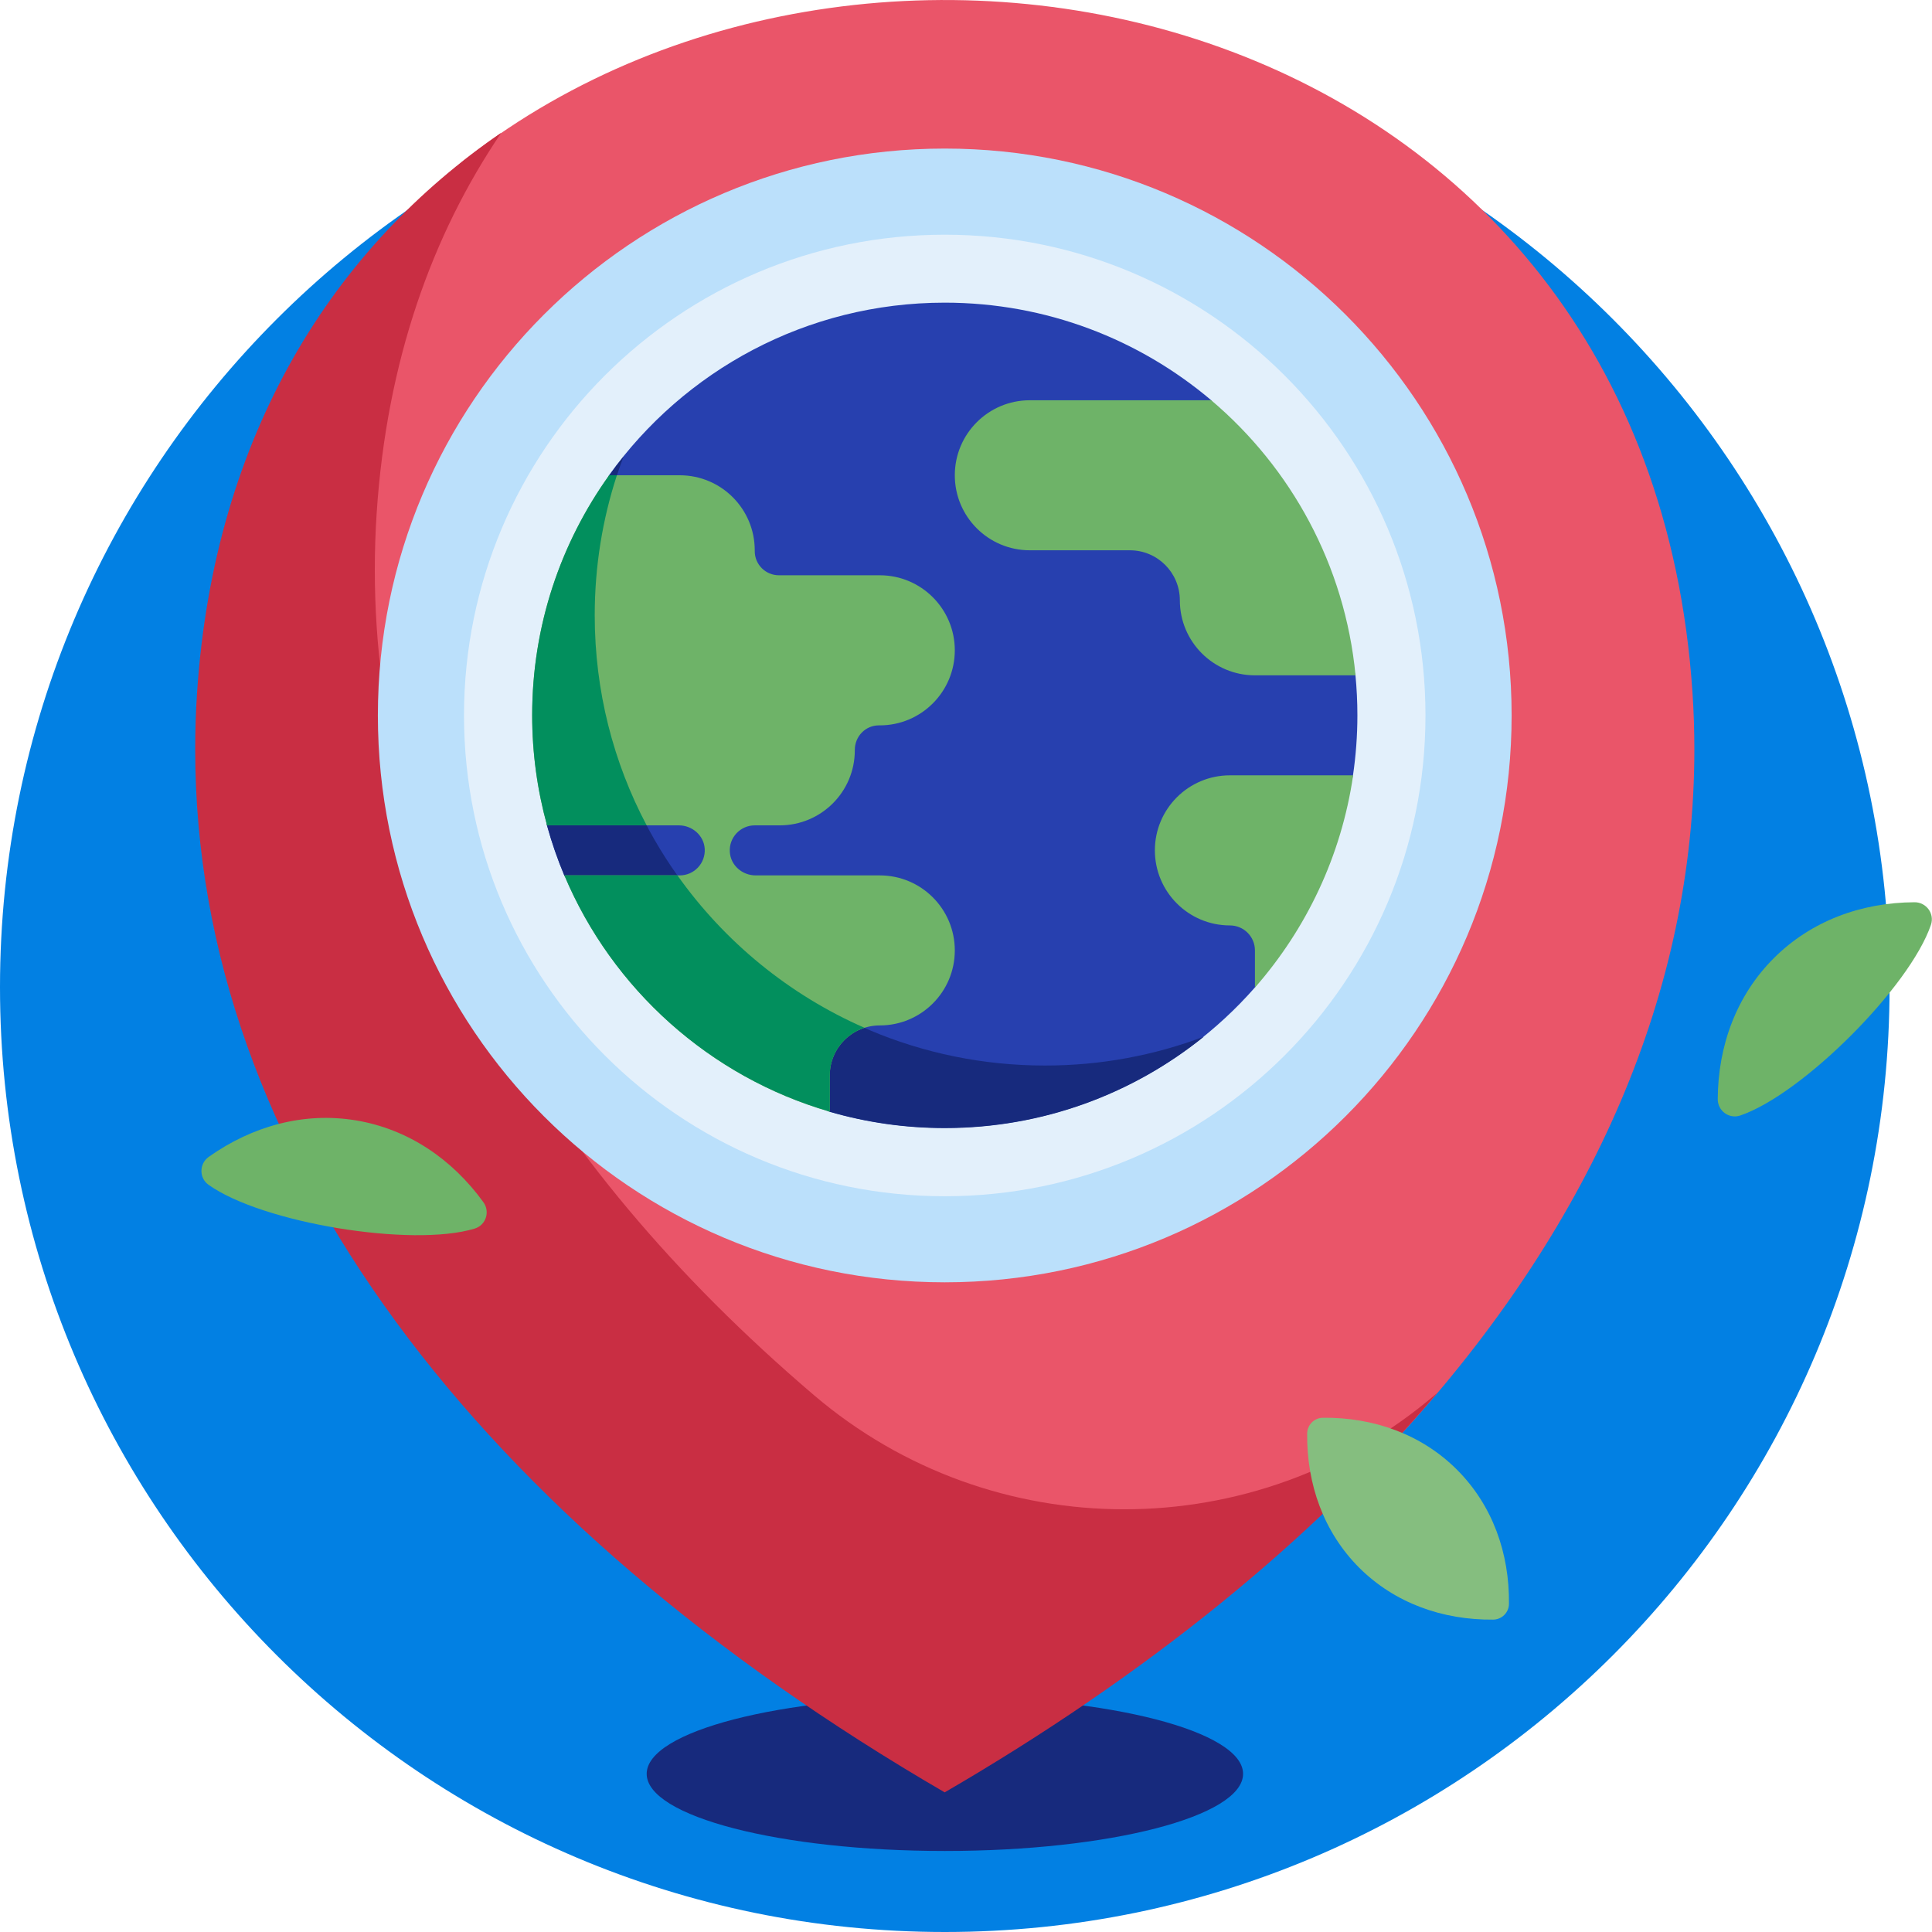
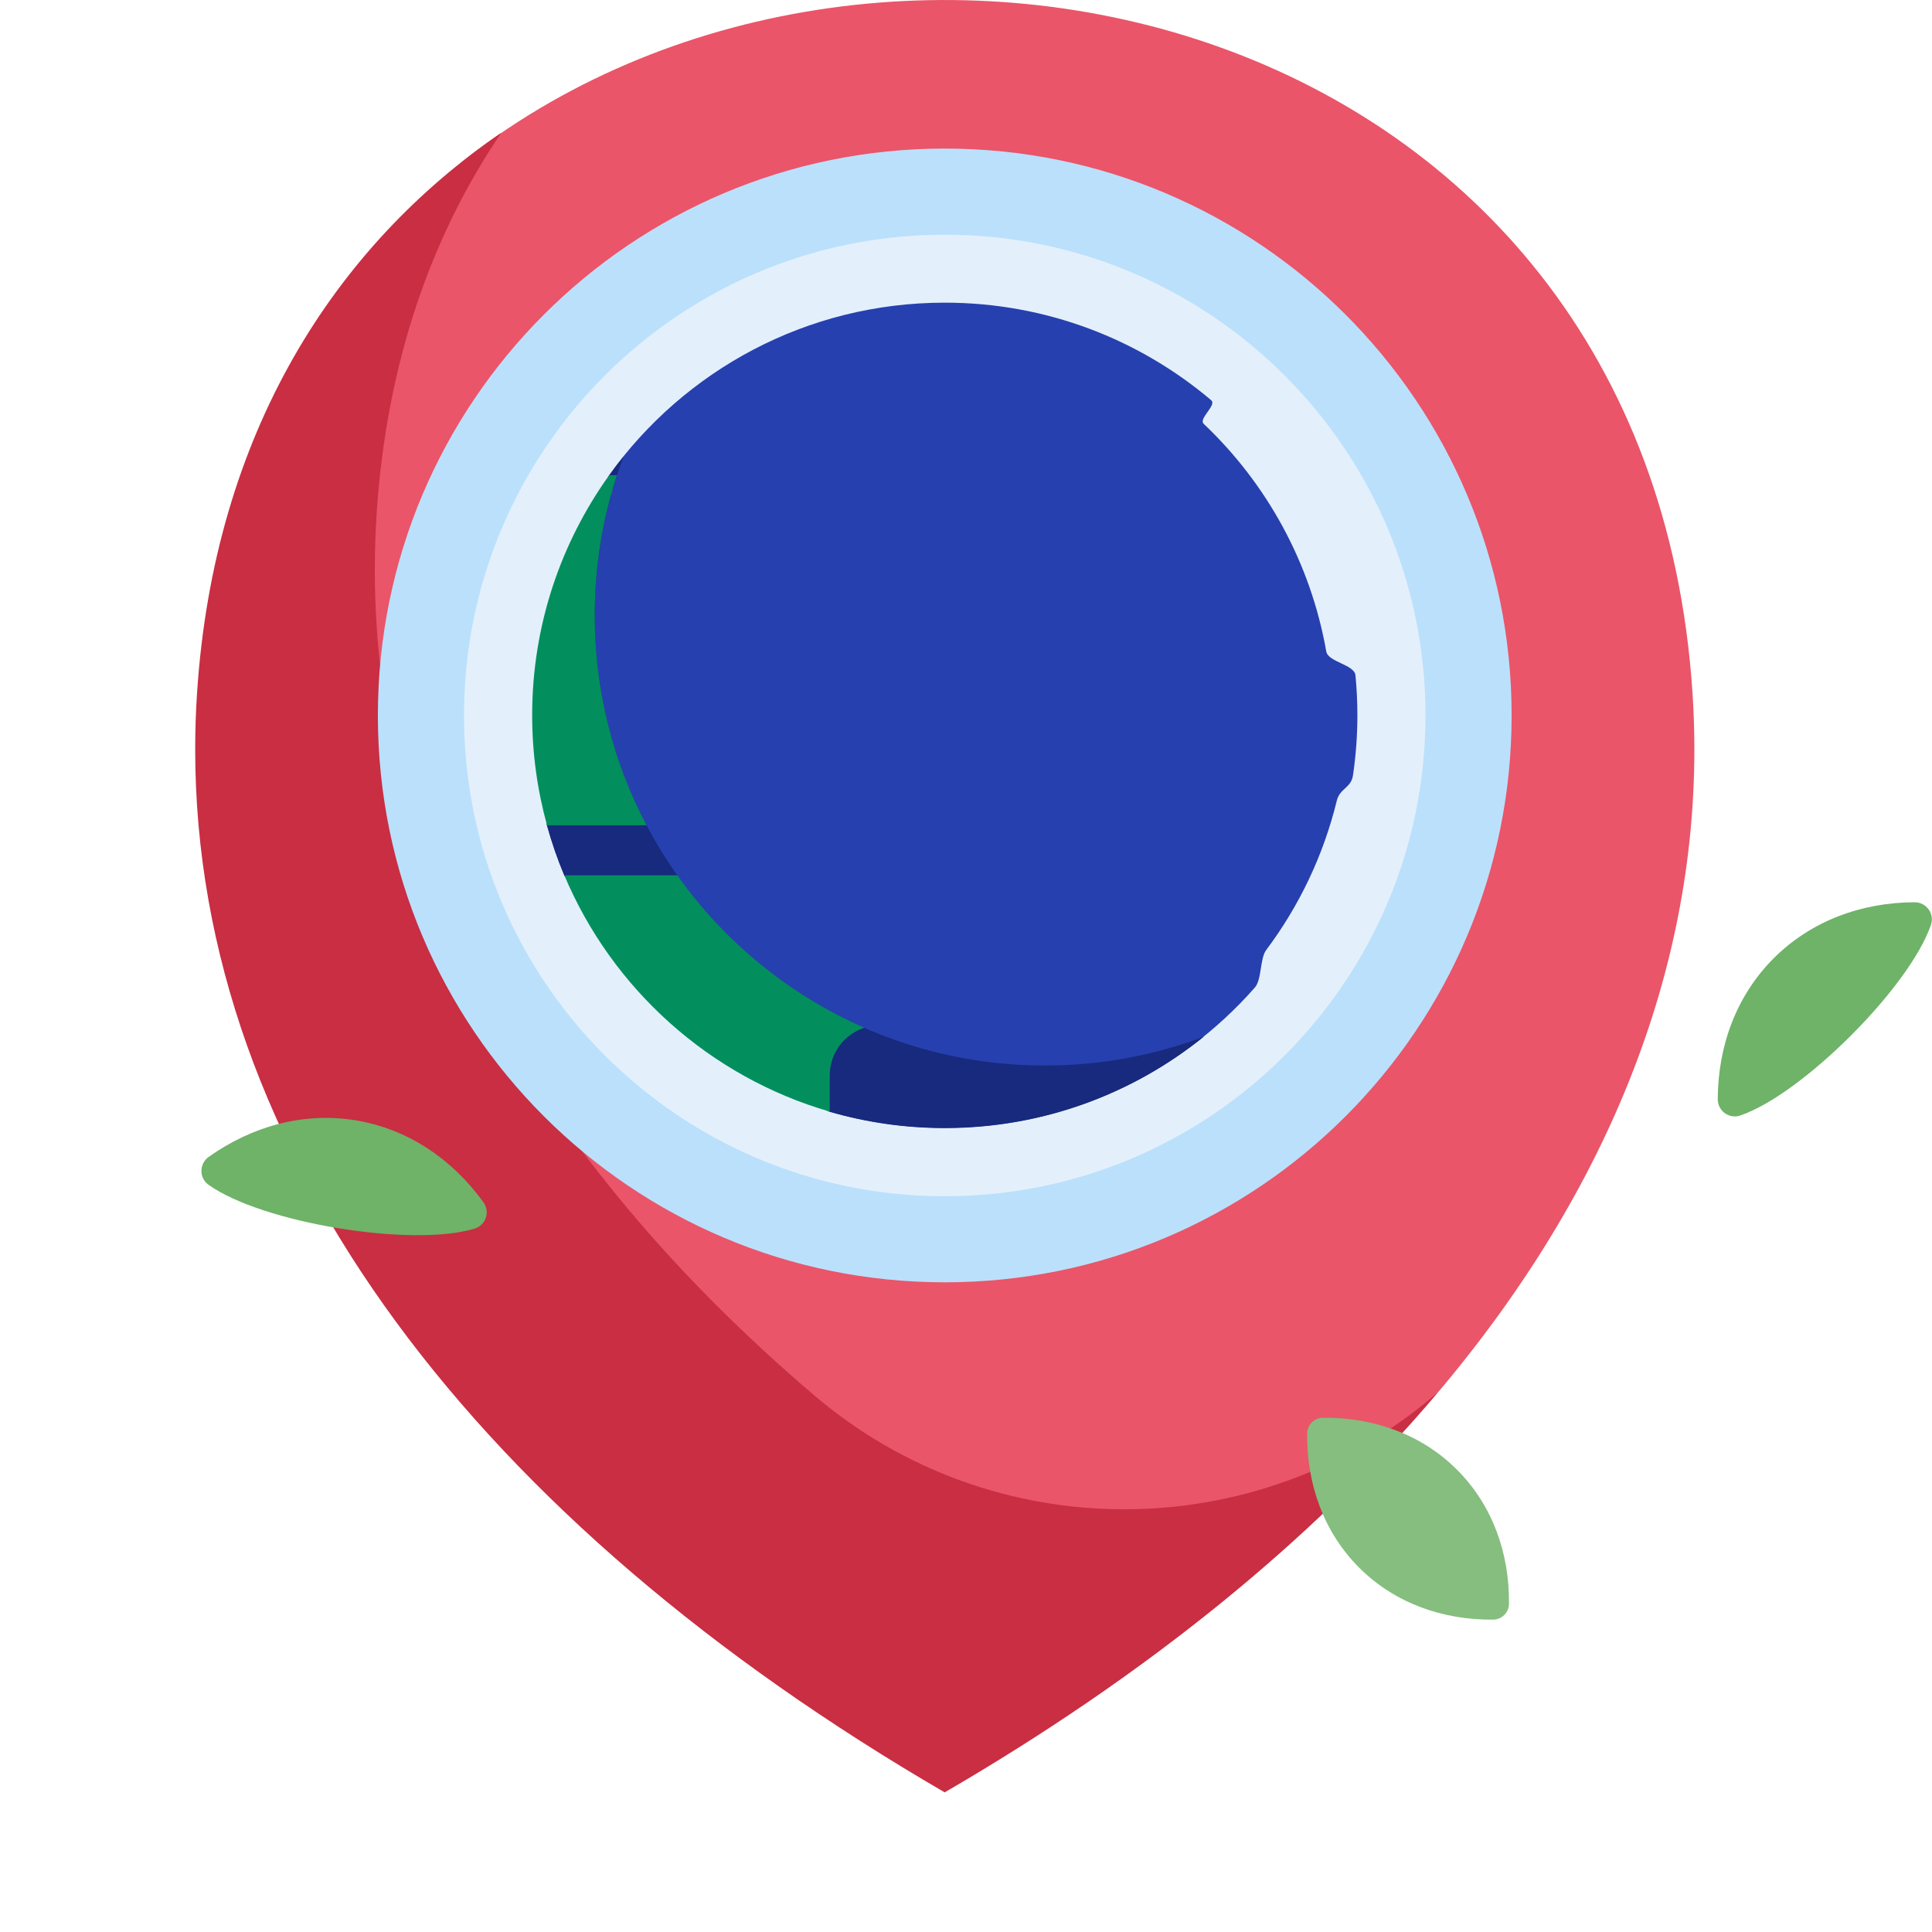
<svg xmlns="http://www.w3.org/2000/svg" width="29" height="29" viewBox="0 0 29 29" fill="none">
  <g clip-path="url(#clip0_1979_18853)">
-     <path d="M28.363 14.818C28.363 22.651 22.014 29 14.182 29C6.349 29 0 22.651 0 14.818C0 6.986 6.349 0.637 14.182 0.637C22.014 0.637 28.363 6.986 28.363 14.818Z" fill="#0280E3" />
-     <path d="M18.659 26.626C18.659 27.266 16.655 27.784 14.183 27.784C11.711 27.784 9.707 27.266 9.707 26.626C9.707 25.987 11.711 25.469 14.183 25.469C16.655 25.469 18.659 25.987 18.659 26.626Z" fill="#172A7D" />
    <path d="M14.183 26.41C7.219 22.361 3.938 17.335 3.938 11.251C3.938 10.965 4.786 4.096 7.015 2.367C13.309 -2.518 24.729 0.159 25.405 10.399C25.424 10.681 25.433 10.965 25.433 11.251C25.433 14.89 23.9 18.327 21.178 21.368C19.348 23.412 16.982 24.782 14.183 26.41Z" fill="#EA5569" />
    <path d="M21.577 20.905C19.698 23.13 17.189 25.155 14.18 26.904C7.216 22.855 2.93 17.335 2.93 11.25C2.93 10.965 2.939 10.681 2.958 10.398C3.215 6.5 5.029 3.698 7.525 1.992C6.486 3.521 5.804 5.425 5.654 7.702C5.635 7.985 5.626 8.269 5.626 8.554C5.626 13.131 8.051 17.389 12.218 20.942C14.898 23.227 18.855 23.226 21.536 20.94C21.549 20.928 21.563 20.917 21.577 20.905Z" fill="#C92E43" />
    <path d="M22.69 10.739C22.69 15.439 18.88 19.248 14.181 19.248C9.481 19.248 5.672 15.439 5.672 10.739C5.672 6.04 9.481 2.23 14.181 2.23C18.88 2.23 22.69 6.04 22.69 10.739Z" fill="#BBE0FB" />
    <path d="M21.397 10.739C21.397 14.725 18.166 17.956 14.181 17.956C10.196 17.956 6.965 14.725 6.965 10.739C6.965 6.754 10.196 3.523 14.181 3.523C18.166 3.523 21.397 6.754 21.397 10.739Z" fill="#E3F0FB" />
    <path d="M20.375 10.737C20.375 11.043 20.352 11.343 20.309 11.637C20.281 11.83 20.111 11.832 20.066 12.018C19.865 12.842 19.5 13.601 19.007 14.259C18.91 14.388 18.942 14.702 18.836 14.823C17.701 16.115 16.036 16.93 14.181 16.93C13.582 16.93 13.002 16.845 12.454 16.686C12.296 16.641 12.373 16.419 12.221 16.361C10.743 15.802 9.535 14.693 8.846 13.284C8.796 13.181 8.515 13.246 8.47 13.139C8.368 12.896 8.281 12.646 8.21 12.388C8.177 12.27 8.428 12.031 8.402 11.91C8.314 11.493 8.563 8.37 9.175 7.409C9.236 7.315 9.078 7.224 9.143 7.133C10.267 5.565 12.104 4.543 14.181 4.543C15.705 4.543 17.101 5.094 18.18 6.007C18.27 6.083 17.984 6.282 18.069 6.363C19.012 7.257 19.673 8.445 19.908 9.78C19.935 9.937 20.33 9.975 20.346 10.136C20.365 10.334 20.375 10.534 20.375 10.737Z" fill="#2740AF" />
    <path d="M18.07 15.561C17.007 16.419 15.654 16.933 14.182 16.933C13.582 16.933 13.003 16.848 12.455 16.689C12.326 16.651 12.252 16.38 12.127 16.335C10.586 15.777 9.542 14.871 8.847 13.402C8.809 13.321 8.506 13.224 8.471 13.142C8.369 12.899 8.282 12.648 8.211 12.391C8.185 12.299 8.269 12.245 8.247 12.152C8.147 11.71 8.133 11.211 8.133 10.739C8.133 9.513 8.451 8.409 9.066 7.447C9.125 7.355 9.08 7.225 9.144 7.136C9.213 7.039 9.285 6.944 9.36 6.852C9.08 7.594 8.927 8.398 8.927 9.238C8.927 12.969 11.952 15.994 15.683 15.994C16.523 15.995 17.328 15.841 18.07 15.561Z" fill="#172A7D" />
-     <path d="M16.96 8.26H15.458C14.836 8.26 14.332 7.756 14.332 7.134C14.332 6.512 14.836 6.008 15.458 6.008H18.181C19.38 7.023 20.188 8.485 20.347 10.137H18.837C18.215 10.137 17.71 9.633 17.71 9.011C17.71 8.596 17.374 8.26 16.96 8.26ZM13.193 10.888H13.206C13.828 10.888 14.332 10.383 14.332 9.761C14.332 9.14 13.828 8.635 13.206 8.635H11.692C11.491 8.635 11.329 8.473 11.329 8.273V8.26C11.329 7.638 10.825 7.134 10.203 7.134H9.144C8.417 8.149 7.988 9.393 7.988 10.738C7.988 11.309 8.066 11.863 8.211 12.389H10.19C10.39 12.389 10.565 12.54 10.578 12.739C10.592 12.958 10.419 13.14 10.203 13.14H8.472C9.191 14.848 10.654 16.165 12.455 16.687V16.143C12.455 15.728 12.791 15.392 13.206 15.392C13.828 15.392 14.332 14.888 14.332 14.266C14.332 13.644 13.828 13.14 13.206 13.14H11.342C11.142 13.14 10.967 12.989 10.955 12.789C10.94 12.571 11.114 12.389 11.329 12.389H11.704C12.326 12.389 12.831 11.885 12.831 11.263C12.831 11.262 12.831 11.26 12.831 11.259C12.83 11.055 12.989 10.888 13.193 10.888ZM17.335 12.764C17.335 13.386 17.839 13.891 18.461 13.891C18.669 13.891 18.837 14.059 18.837 14.266V14.824C19.607 13.946 20.134 12.849 20.311 11.638H18.461C17.839 11.638 17.335 12.143 17.335 12.764Z" fill="#6EB368" />
    <path d="M9.706 12.388H8.211C8.066 11.862 7.988 11.308 7.988 10.736C7.988 9.392 8.417 8.148 9.144 7.133H9.26C9.044 7.794 8.927 8.501 8.927 9.235C8.927 10.374 9.208 11.447 9.706 12.388ZM10.168 13.139H8.471C9.191 14.847 10.654 16.164 12.455 16.686V16.142C12.455 15.807 12.674 15.524 12.975 15.427C11.844 14.932 10.874 14.135 10.168 13.139Z" fill="#028F5D" />
    <path d="M22.65 24.075C22.649 24.204 22.544 24.309 22.415 24.311C21.654 24.319 20.934 24.063 20.401 23.531C19.869 22.998 19.613 22.278 19.621 21.517C19.623 21.387 19.727 21.283 19.857 21.281C20.618 21.273 21.338 21.529 21.87 22.061C22.403 22.594 22.659 23.314 22.65 24.075Z" fill="#85BE7F" />
    <path d="M7.255 18.044C7.36 18.188 7.294 18.391 7.124 18.442C6.181 18.728 3.932 18.357 3.13 17.784C2.986 17.681 2.989 17.468 3.133 17.365C3.786 16.903 4.558 16.688 5.341 16.817C6.123 16.946 6.786 17.397 7.255 18.044ZM26.624 14.384C26.064 14.944 25.788 15.697 25.784 16.497C25.782 16.674 25.954 16.801 26.122 16.744C27.055 16.426 28.667 14.814 28.984 13.882C29.041 13.714 28.915 13.542 28.737 13.543C27.938 13.547 27.185 13.823 26.624 14.384Z" fill="#6EB368" />
  </g>
  <defs>
    <clipPath id="clip0_1979_18853">
      <rect width="29" height="29" fill="white" />
    </clipPath>
  </defs>
</svg>